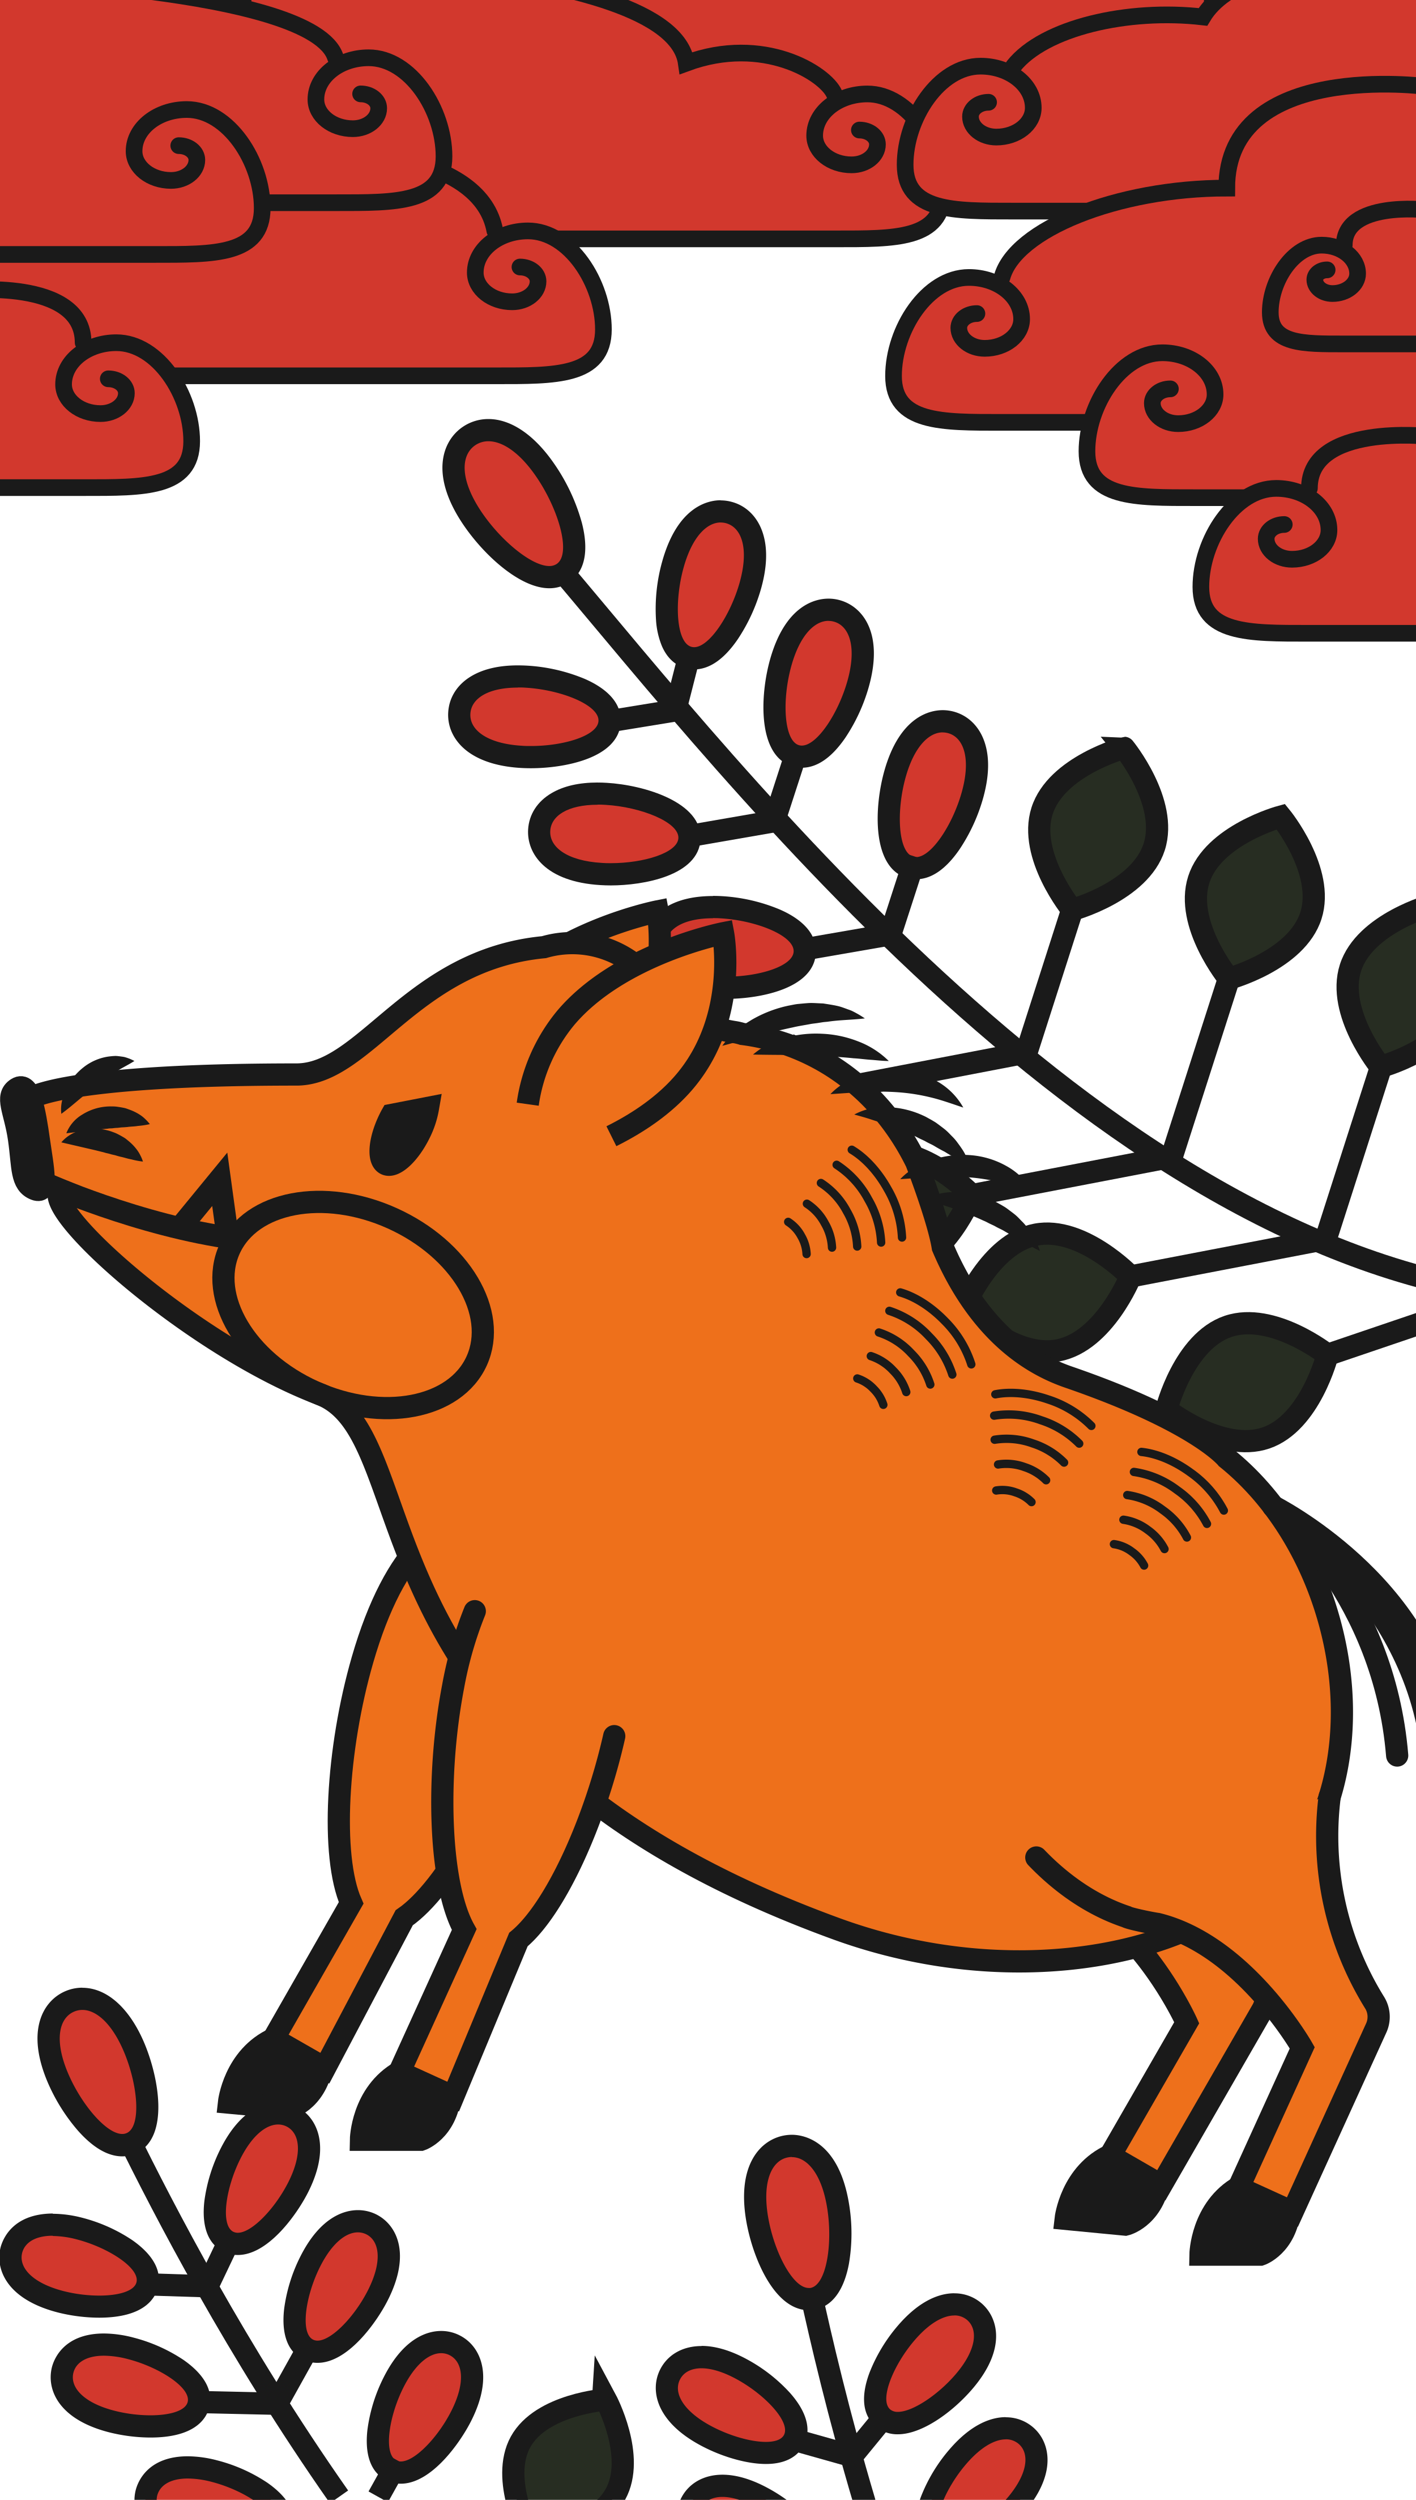
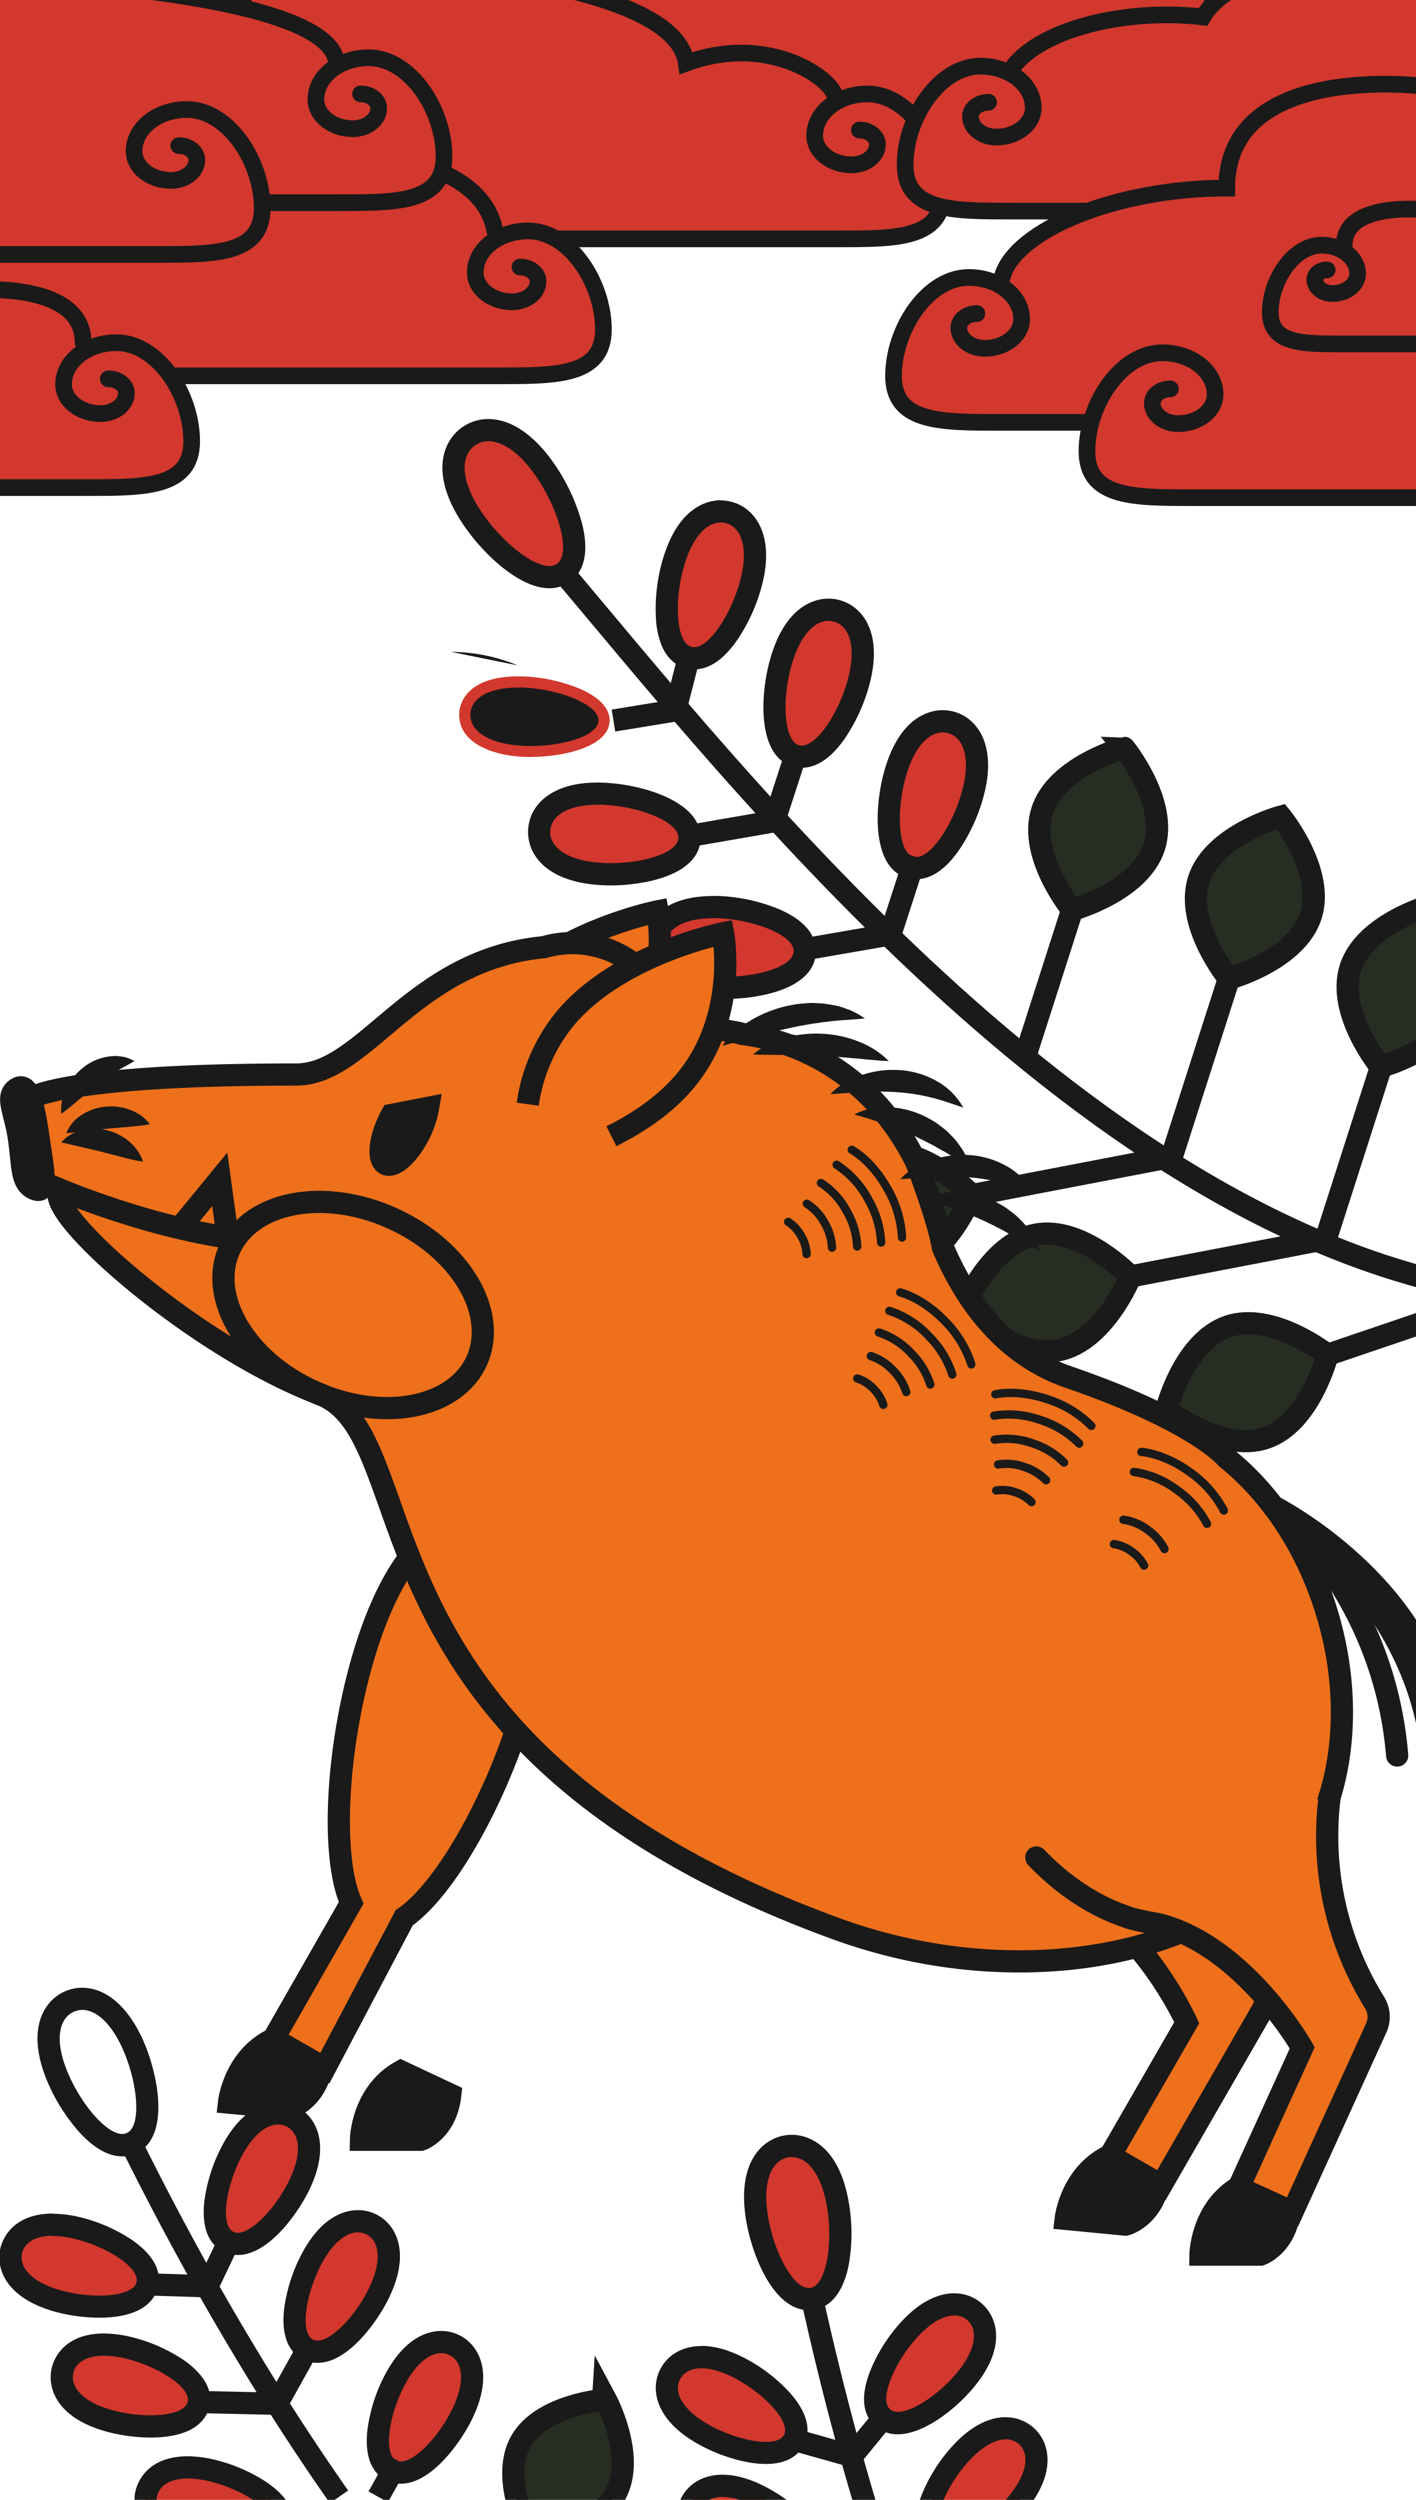
<svg xmlns="http://www.w3.org/2000/svg" id="svg256" version="1.1" viewBox="0 0 510 900" height="900" width="510">
  <defs id="defs4">
    <style id="style2">.a,.i,.j{fill:none;}.a,.d,.e,.f,.g,.h,.i,.j,.k,.l{stroke:#1a1a1a;}.a,.d,.e,.f,.g,.h,.i,.k{stroke-miterlimit:10;}.a,.d,.e,.f,.g,.h,.i{stroke-width:8px;}.b,.k,.m{fill:#d2382d;}.c,.e,.g{fill:#1a1a1a;}.d{fill:#272D22;}.f,.h{fill:#ee701b;}.g,.h,.i,.j,.k{stroke-linecap:round;}.j{stroke-width:3px;}.k{stroke-width:6px;}.l{fill:#EFEEE6;stroke-width:15px;}.l,.m{stroke-miterlimit:2;}.m{stroke:#d2382d;stroke-width:12px;}</style>
  </defs>
  <title id="title6">70</title>
  <path id="path8" d="M200.66,203.51c64.26,75.77,198.26,248.61,349.81,263.37" class="a" />
  <path id="path10" d="M197.82,207.78c-8.5,0-20.45-10.68-27.37-20.73-4.3-6.24-6.67-12-7-17.25-.4-5.53,1.53-10.07,5.46-12.77a12.37,12.37,0,0,1,7.06-2.17c6.79,0,14,5.09,20.42,14.35a65.68,65.68,0,0,1,9.37,20.08c2.71,10.55-.08,15.07-2.9,17a8.56,8.56,0,0,1-5,1.48Z" class="b" />
  <path id="path12" d="M175.92,158.86c5,0,11.14,3.93,17.13,12.62,8.12,11.78,12.82,27.86,7.49,31.53a4.68,4.68,0,0,1-2.72.77c-6.29,0-17.11-8.89-24.08-19-8.12-11.79-7.94-20.78-2.61-24.46a8.34,8.34,0,0,1,4.79-1.46m0-8a16.31,16.31,0,0,0-9.33,2.88c-7.49,5.16-11.84,17.58.57,35.58,7.45,10.81,20.23,22.46,30.66,22.46a12.76,12.76,0,0,0,7.26-2.18c7-4.83,6.32-14.25,4.51-21.3a69.81,69.81,0,0,0-10-21.36c-7.14-10.37-15.56-16.08-23.71-16.08Z" class="c" />
  <path id="path14" d="M191.22,272.53c-1.14,0-2.28,0-3.39-.09-10.72-.62-23-5.13-22.41-15.77.37-6.37,6.1-13.17,21.07-13.17,1,0,2,0,3,.08A59.13,59.13,0,0,1,208.91,248c9.13,4,10.82,8.59,10.64,11.77-.54,9.35-17.24,12.74-28.33,12.74Z" class="b" />
-   <path id="path16" d="M186.49,247.5c.89,0,1.82,0,2.77.08,12.74.73,26.63,6.22,26.29,12-.3,5.29-12.48,9-24.33,9-1.06,0-2.12,0-3.16-.09-12.74-.73-19-5.78-18.64-11.54.3-5.33,6.12-9.4,17.07-9.4m0-8c-6.71,0-12.29,1.28-16.59,3.8-5.15,3-8.16,7.7-8.47,13.14-.33,5.79,2.57,11.17,8,14.77,4.53,3,10.66,4.78,18.2,5.22,1.18.07,2.4.1,3.62.1,11.65,0,31.57-3.47,32.32-16.5.47-8.07-6.83-13-13-15.68a63.35,63.35,0,0,0-20.78-4.76c-1.09-.06-2.18-.09-3.23-.09Z" class="c" />
+   <path id="path16" d="M186.49,247.5c.89,0,1.82,0,2.77.08,12.74.73,26.63,6.22,26.29,12-.3,5.29-12.48,9-24.33,9-1.06,0-2.12,0-3.16-.09-12.74-.73-19-5.78-18.64-11.54.3-5.33,6.12-9.4,17.07-9.4m0-8a63.35,63.35,0,0,0-20.78-4.76c-1.09-.06-2.18-.09-3.23-.09Z" class="c" />
  <path id="path18" d="M220,314.72c-1.14,0-2.29,0-3.4-.1-6.82-.39-12.27-1.93-16.21-4.55-4.25-2.84-6.44-6.82-6.19-11.22.37-6.37,6.1-13.17,21.07-13.17,1,0,2,0,3,.09a59.32,59.32,0,0,1,19.41,4.43c9.13,4,10.83,8.6,10.64,11.78-.53,9.34-17.23,12.74-28.32,12.74Z" class="b" />
  <path id="path20" d="M215.27,289.68c.89,0,1.81,0,2.77.08,12.74.74,26.62,6.23,26.29,12-.3,5.29-12.48,9-24.33,9-1.06,0-2.12,0-3.17-.09-12.74-.74-19-5.79-18.64-11.55.31-5.33,6.13-9.4,17.08-9.4m0-8c-6.72,0-12.3,1.28-16.59,3.81-5.15,3-8.16,7.7-8.47,13.13-.49,8.5,6.06,18.83,26.16,20,1.19.07,2.41.11,3.63.11,11.65,0,31.56-3.48,32.32-16.51.77-13.42-20.33-19.65-33.82-20.43-1.1-.07-2.18-.1-3.23-.1Z" class="c" />
  <path id="path22" d="M261.51,355.57c-1.15,0-2.29,0-3.4-.09-6.82-.4-12.27-1.93-16.21-4.56-4.25-2.83-6.45-6.81-6.19-11.21.37-6.37,6.09-13.17,21.06-13.17,1,0,2,0,3,.09a59.13,59.13,0,0,1,19.41,4.43c9.13,4,10.83,8.6,10.64,11.78-.54,9.34-17.23,12.73-28.32,12.73Z" class="b" />
  <path id="path24" d="M256.78,330.54c.88,0,1.81,0,2.77.08,12.74.74,26.62,6.22,26.29,12-.31,5.28-12.48,9-24.33,9-1.06,0-2.12,0-3.17-.09-12.74-.73-19-5.78-18.64-11.54.31-5.33,6.12-9.4,17.08-9.4m0-8c-6.72,0-12.3,1.28-16.59,3.81-5.15,3-8.16,7.69-8.48,13.13-.33,5.79,2.57,11.17,8,14.77,4.54,3,10.66,4.79,18.2,5.22,1.19.07,2.41.1,3.63.1,11.65,0,31.56-3.47,32.32-16.5.46-8.07-6.84-13-13-15.68A63.41,63.41,0,0,0,260,322.63c-1.1-.06-2.19-.09-3.23-.09Z" class="c" />
  <path id="path26" d="M330,312.57a7.62,7.62,0,0,1-2.08-.28c-3.06-.87-6.88-4-7.64-13.91a59.19,59.19,0,0,1,2.16-19.8c3.35-11.83,9.76-18.89,17.15-18.89a11.19,11.19,0,0,1,3.09.43c4.24,1.2,7.28,4.58,8.57,9.52,1.19,4.58.86,10.24-1,16.81-3.07,10.84-11.38,26.12-20.24,26.12Z" class="b" />
  <path id="path28" d="M339.54,263.69a7.21,7.21,0,0,1,2,.28c5.55,1.57,8.28,9.11,4.81,21.39-3.27,11.57-10.88,23.21-16.4,23.21a3.69,3.69,0,0,1-1-.13c-5.55-1.57-6.19-16.49-2.72-28.77,3.06-10.82,8.3-16,13.3-16m0-8c-4.46,0-15.43,2.12-21,21.8-3.68,13-4.69,35,8.24,38.64a11.72,11.72,0,0,0,3.17.44c5.47,0,10.73-3.61,15.63-10.73a64.6,64.6,0,0,0,8.47-18.3c2.05-7.27,2.4-13.63,1-18.91-1.63-6.28-5.77-10.78-11.35-12.36a15.28,15.28,0,0,0-4.18-.58Z" class="c" />
  <path id="path30" d="M288.8,272.42a7.62,7.62,0,0,1-2.08-.28c-9.48-2.69-8.88-21.7-5.48-33.71,3.35-11.83,9.76-18.89,17.14-18.89a11.21,11.21,0,0,1,3.1.43c6.41,1.81,12.24,9.8,7.57,26.33-3.07,10.85-11.38,26.12-20.25,26.12Z" class="b" />
  <path id="path32" d="M298.39,223.54a7.21,7.21,0,0,1,2,.28c5.55,1.57,8.28,9.11,4.81,21.39-3.27,11.57-10.88,23.21-16.4,23.21a3.64,3.64,0,0,1-1-.13c-5.55-1.57-6.2-16.49-2.72-28.77,3.06-10.82,8.29-16,13.3-16m0-8c-4.46,0-15.43,2.12-21,21.8-3.68,13-4.69,35,8.24,38.65a11.71,11.71,0,0,0,3.17.43c5.47,0,10.73-3.61,15.63-10.73a64.6,64.6,0,0,0,8.47-18.3c5.48-19.37-2.14-28.95-10.33-31.27a15.28,15.28,0,0,0-4.18-.58Z" class="c" />
  <path id="path34" d="M250,237a7.63,7.63,0,0,1-2.08-.29c-3.07-.86-6.88-4-7.64-13.91A59.16,59.16,0,0,1,242.43,203c3.35-11.83,9.76-18.9,17.15-18.9a11.58,11.58,0,0,1,3.09.43c4.24,1.2,7.28,4.59,8.57,9.53,1.19,4.58.86,10.23-1,16.8C267.17,221.72,258.86,237,250,237Z" class="b" />
  <path id="path36" d="M259.57,188.11a7.62,7.62,0,0,1,2,.28c5.55,1.58,8.28,9.12,4.81,21.4C263.12,221.35,255.51,233,250,233a3.64,3.64,0,0,1-1-.14c-5.55-1.57-6.2-16.48-2.72-28.76,3.06-10.82,8.29-16,13.29-16m0-8c-4.45,0-15.42,2.13-21,21.81a63.27,63.27,0,0,0-2.3,21.19,29.47,29.47,0,0,0,2.13,9.51c2.27,5.24,5.83,7.21,8.41,7.94A11.72,11.72,0,0,0,250,241c5.47,0,10.73-3.61,15.63-10.73A64.53,64.53,0,0,0,274.09,212c2.05-7.26,2.4-13.62,1-18.9-1.63-6.28-5.77-10.79-11.35-12.36a15.31,15.31,0,0,0-4.19-.59Z" class="c" />
  <polyline id="polyline38" points="247.93 237.27 243.21 255.78 220.95 259.41" class="a" />
  <polyline id="polyline40" points="287.07 270.23 278.82 295.67 250 300.67" class="a" />
  <polyline id="polyline42" points="329.74 308.46 320.68 336.4 289.03 341.89" class="a" />
  <path id="path44" d="M375.33,291.92c-5.17,16.11,10.84,35.64,10.84,35.64s24.39-6.58,29.55-22.69-10.84-35.64-10.84-35.64S380.5,275.81,375.33,291.92Z" class="d" />
  <line id="line46" y2="379.02" x2="369.67" y1="327.56" x1="386.17" class="d" />
  <path id="path48" d="M431.76,316.69c-5.17,16.11,10.84,35.64,10.84,35.64s24.38-6.57,29.55-22.68S461.31,294,461.31,294,436.92,300.59,431.76,316.69Z" class="d" />
  <line id="line50" y2="416.05" x2="422.16" y1="352.33" x1="442.6" class="d" />
  <line id="line52" y2="446.11" x2="477.5" y1="379.4" x1="498.9" class="d" />
  <path id="path54" d="M273.11,419.06c16.18-3.11,25.3-26.46,25.3-26.46s-17.11-18.31-33.3-15.2-25.3,26.45-25.3,26.45S256.92,422.16,273.11,419.06Z" class="d" />
-   <line id="line56" y2="379.46" x2="366.89" y1="392.6" x1="298.41" class="d" />
  <path id="path58" d="M323.93,456.87c16.61-3.19,26.08-26.6,26.08-26.6S332.55,412,315.94,415.21s-26.08,26.6-26.08,26.6S307.32,460.06,323.93,456.87Z" class="d" />
  <line id="line60" y2="416.78" x2="420.3" y1="430.27" x1="350.01" class="d" />
  <path id="path62" d="M381.11,486.14c16.61-3.18,26.08-26.6,26.08-26.6s-17.46-18.24-34.08-15.05S347,471.09,347,471.09,364.5,489.33,381.11,486.14Z" class="d" />
  <line id="line64" y2="446.05" x2="477.48" y1="459.54" x1="407.19" class="d" />
  <path id="path66" d="M486.4,348.44c-5.17,16.11,10.84,35.64,10.84,35.64s24.39-6.58,29.55-22.68S516,325.75,516,325.75,491.57,332.33,486.4,348.44Z" class="d" />
  <path id="path68" d="M455.93,517.7c16-5.44,22.19-29.93,22.19-29.93s-19.8-15.68-35.82-10.24-22.19,29.93-22.19,29.93S439.91,523.13,455.93,517.7Z" class="d" />
  <line id="line70" y2="464.77" x2="545.89" y1="487.77" x1="478.12" class="d" />
  <path id="path72" d="M405.35,800.91l-21.54-2.07s1.86-16.6,16.65-23.14l17,10C414.73,798.73,405.35,800.91,405.35,800.91Z" class="e" />
  <path id="path74" d="M398.93,690.12c18.34,15.42,28.49,38.1,28.49,38.1h0l-27.6,47.89,18.44,10.64,36.36-63.07a9.64,9.64,0,0,0,.32-9.09,114.21,114.21,0,0,1-11.11-37.84" class="f" />
  <path id="path76" d="M104,759l-21.54-2S84.25,740.43,99,733.83l17,10C113.37,756.8,104,759,104,759Z" class="e" />
  <path id="path78" d="M176.47,547.45c-16-4.63-34.29,9.85-45.92,50.15-9.24,32-11.53,70.58-4.08,87.49L98.5,734,117,744.59l28.58-54.16c15.28-10.47,33.82-44.22,43-76.07C200.23,574.06,192.5,552.08,176.47,547.45Z" class="f" />
  <path id="path80" d="M166.51,389.59a62.39,62.39,0,0,1,13.62-31c19.45-23.12,56.73-30.48,56.73-30.48s5.74,30.13-13.71,53.25c-7.3,8.67-17.1,15.12-26.51,19.8" class="f" />
  <path id="path82" d="M478.16,581.49c-7.08-24-20.38-43.69-36.34-56.51h0s-10.42-13.18-57-29.21c-24-8.27-37.67-28.79-45.26-46.73-1.58-10-9.54-30.6-9.54-30.6-8.69-17.65-22.34-31.82-40.27-39.89a78.66,78.66,0,0,0-22.39-6.31,18.57,18.57,0,0,0-2.91-.68c-19-3.05-26.31-13.05-26.31-13.05A36.48,36.48,0,0,0,195.91,341h0c-47.55,4.51-64.19,45.84-89.15,45.84-84.83,0-95.95,8.66-95.95,8.66l4.89,30.3s2.23,1,6.12,2.58h0c-7.55,6.91,47.43,56,93.26,73.49,40.26,15.39,6.18,126.85,186,192.47,49.94,18.23,100,13.57,131.4-2a49.52,49.52,0,0,0,6.17-1.41C475.13,680.24,492.83,631.21,478.16,581.49Z" class="f" />
  <path id="path84" d="M82.65,449.76c7.76-17.24,34-22.24,58.6-11.16s38.24,34,30.47,51.28-34,22.25-58.6,11.17-38.24-34-30.47-51.29" class="a" />
  <path id="path86" d="M14,410.43c1.44,10.08,3.51,19.62-1.32,17.74-5.21-2-4.39-8-5.83-18.12s-5.14-15.36-.73-18.15C10.69,389,12.57,400.35,14,410.43Z" class="f" />
  <path id="path88" d="M151.62,770.35H130s.26-16.7,14.35-24.62l17.84,8.37C160.74,767.28,151.62,770.35,151.62,770.35Z" class="g" />
-   <path id="path90" d="M171,580.06a138.91,138.91,0,0,0-7.8,27.11c-6.26,32.68-5,71.34,4,87.5L143.85,746l19.37,8.82,23.5-56.55c13.32-11,27.6-42.58,34.51-73.22" class="h" />
  <path id="path92" d="M15.71,425.83s34.41,15.48,69.09,20.11" class="a" />
  <polyline id="polyline94" points="64.71 442.17 79.15 424.57 82.03 445.55" class="a" />
  <path id="path96" d="M454,811.71H432.37s.26-16.71,14.35-24.63l17.84,8.38C463.13,808.64,454,811.71,454,811.71Z" class="g" />
  <path id="path98" d="M373.25,668.73c9.69,10.11,20.83,17.47,32.41,21.33,1.13.7,9.27,2.34,11.27,2.6,31.16,7.7,52.1,44.59,52.1,44.59h0l-22.9,50.31,19.37,8.82,30.17-66.25a9.7,9.7,0,0,0-.54-9.09,113.78,113.78,0,0,1-16.23-74.16" class="h" />
  <path id="path100" d="M190.07,397.53a62.43,62.43,0,0,1,13.62-31C223.15,343.4,260.43,336,260.43,336s5.74,30.13-13.72,53.25c-7.3,8.67-17.1,15.13-26.5,19.81" class="f" />
  <path id="path102" d="M141.06,401.4c-.25.44-.48.89-.71,1.36-3.74,7.54-4.37,14.85-1.41,16.32s8.4-3.46,12.14-11a32.65,32.65,0,0,0,3.07-9.22Z" class="e" />
  <path id="path104" d="M458.59,542.34s50.9,30.9,57.22,88.69" class="i" />
  <path id="path106" d="M458.59,542.34s55.55,27.95,62.45,80.2" class="i" />
  <path id="path108" d="M460.17,543.34s38.29,30.9,43.05,88.68" class="i" />
  <path id="path110" d="M412.07,563.63a14.11,14.11,0,0,0-4.42-5,13.82,13.82,0,0,0-6.45-2.71" class="j" />
  <path id="path112" d="M419.42,557.69a19.39,19.39,0,0,0-6-6.86,19,19,0,0,0-8.8-3.7" class="j" />
-   <path id="path114" d="M427.49,553.53a27.93,27.93,0,0,0-8.73-9.92A27.48,27.48,0,0,0,406,538.25" class="j" />
  <path id="path116" d="M434.72,548.62A34.38,34.38,0,0,0,424,536.48a33.8,33.8,0,0,0-15.6-6.56" class="j" />
  <path id="path118" d="M440.79,543.83a38.84,38.84,0,0,0-12.07-13.72c-5.9-4.3-12.22-6.82-17.61-7.39" class="j" />
  <path id="path120" d="M371.52,540.78a14.17,14.17,0,0,0-5.71-3.49,13.91,13.91,0,0,0-7-.68" class="j" />
  <path id="path122" d="M376.78,532.92a19.51,19.51,0,0,0-7.8-4.76,19,19,0,0,0-9.51-.92" class="j" />
  <path id="path124" d="M383.25,526.56A28,28,0,0,0,372,519.67a27.55,27.55,0,0,0-13.76-1.34" class="j" />
  <path id="path126" d="M388.7,519.73a34.32,34.32,0,0,0-13.8-8.43,33.73,33.73,0,0,0-16.84-1.64" class="j" />
  <path id="path128" d="M393.08,513.35a38.83,38.83,0,0,0-15.59-9.52c-6.91-2.36-13.69-2.89-19-1.85" class="j" />
  <path id="path130" d="M318.15,505.76a14.22,14.22,0,0,0-3.49-5.71,14,14,0,0,0-5.89-3.78" class="j" />
  <path id="path132" d="M326.41,501.17a19.38,19.38,0,0,0-4.77-7.79,19,19,0,0,0-8-5.16" class="j" />
  <path id="path134" d="M335.07,498.46a28.08,28.08,0,0,0-6.89-11.27,27.38,27.38,0,0,0-11.63-7.47" class="j" />
  <path id="path136" d="M343,494.87a34.51,34.51,0,0,0-8.44-13.8,33.68,33.68,0,0,0-14.24-9.14" class="j" />
  <path id="path138" d="M349.84,491.2a38.78,38.78,0,0,0-9.52-15.59c-5.08-5.25-10.87-8.82-16.08-10.32" class="j" />
  <path id="path140" d="M290.51,451.48a14.23,14.23,0,0,0-1.91-6.41,13.93,13.93,0,0,0-4.72-5.17" class="j" />
  <path id="path142" d="M299.67,449.16a19.25,19.25,0,0,0-2.61-8.75,18.88,18.88,0,0,0-6.44-7.05" class="j" />
  <path id="path144" d="M308.74,448.77A28,28,0,0,0,305,436.1a27.45,27.45,0,0,0-9.33-10.2" class="j" />
  <path id="path146" d="M317.36,447.34a34.26,34.26,0,0,0-4.62-15.5,33.7,33.7,0,0,0-11.41-12.49" class="j" />
  <path id="path148" d="M324.88,445.53a38.73,38.73,0,0,0-5.21-17.5c-3.56-6.38-8.24-11.32-12.89-14.1" class="j" />
  <path id="path150" d="M271.22,379.66a28.87,28.87,0,0,1,11.71-6.06,40.87,40.87,0,0,1,13.12-1.43A40.25,40.25,0,0,1,309,374.89a31.49,31.49,0,0,1,11.1,7.09c-2.3,0-4.37-.29-6.47-.43s-4.09-.44-6.11-.54c-4-.42-7.91-.63-11.83-.85s-7.85-.31-11.87-.35S275.69,379.76,271.22,379.66Z" class="c" />
  <path id="path152" d="M260.16,376.51a26.2,26.2,0,0,1,4.81-5.26c.89-.78,1.84-1.47,2.79-2.18s2-1.3,3-1.93A44.68,44.68,0,0,1,284,362.05c1.18-.21,2.34-.5,3.54-.61s2.39-.23,3.58-.31,2.4,0,3.6.06l1.79.08,1.79.28c1.18.19,2.36.39,3.52.66s2.29.72,3.41,1.12c.56.21,1.12.38,1.66.64s1.08.54,1.6.83a32.56,32.56,0,0,1,3,1.85c-4.82.56-9.11.54-13.39,1.19l-1.58.15-1.58.25c-1.05.19-2.1.25-3.14.45-2.07.4-4.15.69-6.2,1.18-4.12.87-8.25,1.88-12.44,3S264.78,375.31,260.16,376.51Z" class="c" />
  <path id="path154" d="M307.68,401.25a23,23,0,0,1,12.38-2.63,32.63,32.63,0,0,1,12.42,3c1,.42,1.9,1,2.85,1.49l1.38.82c.45.28.88.6,1.31.92.85.65,1.72,1.27,2.53,1.95s1.54,1.47,2.28,2.23a17,17,0,0,1,2.07,2.4c.64.84,1.24,1.71,1.82,2.58a20.25,20.25,0,0,1,1.49,2.8,25.19,25.19,0,0,1,1.18,3,56.05,56.05,0,0,1-5.42-3c-.87-.47-1.73-.95-2.55-1.44-.42-.24-.81-.51-1.22-.74s-.86-.43-1.27-.67c-.83-.45-1.64-.91-2.43-1.39s-1.65-.84-2.47-1.27c-.41-.2-.79-.45-1.2-.65l-1.25-.58c-.82-.38-1.6-.86-2.45-1.19A109.27,109.27,0,0,0,319,404.79c-1.76-.65-3.57-1.2-5.43-1.82S309.75,401.83,307.68,401.25Z" class="c" />
  <path id="path156" d="M299.09,393.91a22.49,22.49,0,0,1,5.33-4.16,33.47,33.47,0,0,1,6.16-2.78,35.26,35.26,0,0,1,13.54-1.71,31.19,31.19,0,0,1,13.24,3.95,24.64,24.64,0,0,1,9.59,9.54c-4.33-1.45-8.13-2.83-12-3.73a70.48,70.48,0,0,0-11.43-1.78,98.13,98.13,0,0,0-11.78-.11C307.72,393.29,303.61,393.63,299.09,393.91Z" class="c" />
  <path id="path158" d="M332.83,431.85a23,23,0,0,1,12.38-2.63,32.63,32.63,0,0,1,12.42,3c1,.42,1.9,1,2.85,1.49l1.38.82c.45.28.89.6,1.31.92.86.65,1.72,1.27,2.54,1.95s1.53,1.47,2.27,2.23a17,17,0,0,1,2.07,2.4c.64.84,1.24,1.71,1.83,2.58a21.33,21.33,0,0,1,1.48,2.8,27.12,27.12,0,0,1,1.19,2.95,56.25,56.25,0,0,1-5.43-2.95q-1.31-.7-2.55-1.44c-.42-.24-.8-.51-1.22-.74s-.86-.43-1.27-.67c-.83-.45-1.64-.91-2.43-1.39s-1.65-.84-2.47-1.27c-.41-.2-.79-.45-1.2-.65l-1.24-.58c-.83-.38-1.61-.86-2.46-1.19a109.27,109.27,0,0,0-10.18-4.12c-1.76-.65-3.56-1.2-5.43-1.82S334.9,432.43,332.83,431.85Z" class="c" />
  <path id="path160" d="M324.24,424.52a22.28,22.28,0,0,1,5.33-4.17,33.78,33.78,0,0,1,6.16-2.78,35.26,35.26,0,0,1,13.54-1.71,31.15,31.15,0,0,1,13.24,3.95,24.57,24.57,0,0,1,9.59,9.54c-4.32-1.45-8.13-2.83-12-3.73a70.31,70.31,0,0,0-11.43-1.78,98,98,0,0,0-11.77-.11C332.87,423.89,328.76,424.23,324.24,424.52Z" class="c" />
  <path id="path162" d="M23.89,408a13.57,13.57,0,0,1,5.77-6.75,19.13,19.13,0,0,1,8.42-2.84,18.56,18.56,0,0,1,2.24-.07,11.85,11.85,0,0,1,2.22.16c.73.1,1.46.23,2.19.38s1.41.45,2.1.69a17.89,17.89,0,0,1,3.9,2,13.59,13.59,0,0,1,1.71,1.44,14.61,14.61,0,0,1,1.52,1.7,30.79,30.79,0,0,1-4.28.65c-1.35.23-2.6.2-3.83.39-.62.05-1.22.1-1.81.12s-1.18.14-1.76.18a16.35,16.35,0,0,0-1.73.15c-.57.07-1.15,0-1.71.14-2.28.18-4.54.46-7,.73Z" class="c" />
  <path id="path164" d="M22.09,401a13.58,13.58,0,0,1,.29-4.82A20.27,20.27,0,0,1,24,391.71a21.69,21.69,0,0,1,6-7.39,18.82,18.82,0,0,1,8.93-3.92c.82-.11,1.63-.2,2.44-.23s1.65.12,2.45.22a9.4,9.4,0,0,1,1.18.21c.4.12.79.24,1.18.38a14.24,14.24,0,0,1,2.22,1c-2.86,1.8-5.27,2.85-7.41,4.36a74,74,0,0,0-6.08,4.29c-1.94,1.53-3.9,3.13-6,4.87S24.75,399.05,22.09,401Z" class="c" />
  <path id="path166" d="M22.09,411.27a13.57,13.57,0,0,1,7.69-4.46,19,19,0,0,1,8.88.13,16.41,16.41,0,0,1,2.13.67,12.73,12.73,0,0,1,2,.89c.66.34,1.31.71,1.94,1.09s1.18.89,1.75,1.35a17.61,17.61,0,0,1,3,3.22,12.72,12.72,0,0,1,1.14,1.93,13,13,0,0,1,.86,2.1,29.49,29.49,0,0,1-4.25-.81c-1.35-.23-2.51-.67-3.74-.91-.6-.15-1.18-.3-1.75-.48s-1.16-.26-1.72-.42a16.55,16.55,0,0,0-1.68-.43c-.56-.13-1.1-.34-1.66-.44-2.21-.58-4.43-1.07-6.79-1.62Z" class="c" />
  <path id="path168" d="M45.62,768.43c13.44,27.22,39.3,77.47,76.49,130.49" class="a" />
-   <path id="path170" d="M44,772.27c-8.23,0-18-12.32-23-23.91-2.79-6.44-3.91-12.16-3.33-17,.64-5.18,3.25-9,7.38-10.81a11.65,11.65,0,0,1,4.61-1c7,0,13.76,6.19,18.45,17,5.1,11.76,8.34,31-.91,35a8,8,0,0,1-3.16.64Z" class="b" />
  <path id="path172" d="M29.65,723.61c4.89,0,10.46,4.63,14.78,14.58,5.23,12.07,6.63,27.4,1.17,29.77a3.93,3.93,0,0,1-1.57.31c-5.68,0-14.6-10.51-19.37-21.51-5.24-12.07-3.49-20.15,2-22.52a7.54,7.54,0,0,1,3-.63m0-8a15.58,15.58,0,0,0-6.2,1.29C15.5,720.35,9.13,731.07,17.32,750a66.94,66.94,0,0,0,10.69,17c5.47,6.19,10.86,9.33,16,9.33a12,12,0,0,0,4.75-1c12.55-5.45,8.49-27.61,3-40.3-5.35-12.32-13.41-19.39-22.12-19.39Z" class="c" />
  <path id="path174" d="M35.68,830.41a57.35,57.35,0,0,1-13.94-1.78C12,826.14,1.6,819.77,4.1,810.05c1.46-5.7,7-9.1,14.86-9.1a39,39,0,0,1,9.56,1.33,54.85,54.85,0,0,1,16.83,7.49c7.68,5.3,8.39,9.92,7.64,12.85-1.29,5-7.44,7.79-17.31,7.79Z" class="b" />
  <path id="path176" d="M19,805a35.06,35.06,0,0,1,8.56,1.2c11.36,2.93,22.91,10.34,21.59,15.48-.82,3.21-6.51,4.78-13.43,4.78a53.33,53.33,0,0,1-12.94-1.65C11.38,821.84,6.65,816.18,8,811c1-3.68,4.74-6.09,11-6.09m0-8C4.46,797,1,806.21.22,809.05c-1.38,5.39.34,11,4.74,15.36,3.64,3.61,9,6.34,15.79,8.1a61.91,61.91,0,0,0,14.93,1.9c16,0,20.14-6.76,21.18-10.79,1.94-7.55-4-13.49-9.24-17.14a58.79,58.79,0,0,0-18.1-8.07A42.71,42.71,0,0,0,19,797Z" class="c" />
  <path id="path178" d="M54.16,873.56a57.23,57.23,0,0,1-13.94-1.78c-9.7-2.49-20.15-8.86-17.65-18.58,1.47-5.7,7-9.1,14.87-9.1A39,39,0,0,1,47,845.43a54.69,54.69,0,0,1,16.82,7.49c7.69,5.3,8.4,9.92,7.64,12.85-1.29,5-7.43,7.79-17.3,7.79Z" class="b" />
  <path id="path180" d="M37.44,848.1A35.06,35.06,0,0,1,46,849.3c11.36,2.93,22.91,10.34,21.59,15.48-.83,3.21-6.51,4.78-13.43,4.78a53.33,53.33,0,0,1-12.94-1.65c-11.37-2.92-16.09-8.58-14.77-13.72.95-3.68,4.74-6.09,11-6.09m0-8c-14.5,0-18,9.26-18.74,12.1-2,7.86,2.14,18.73,20.52,23.46a62,62,0,0,0,14.94,1.9c16,0,20.14-6.76,21.18-10.79,1.94-7.55-4-13.49-9.24-17.14A58.85,58.85,0,0,0,48,841.56a42.58,42.58,0,0,0-10.55-1.46Z" class="c" />
  <path id="path182" d="M84.35,917.76A57.84,57.84,0,0,1,70.41,916c-6.13-1.58-10.83-4-14-7.06-3.41-3.39-4.72-7.49-3.68-11.53,1.47-5.69,7-9.09,14.87-9.09a38.45,38.45,0,0,1,9.55,1.33A54.74,54.74,0,0,1,94,897.13c7.68,5.3,8.39,9.91,7.64,12.85-1.29,5-7.44,7.78-17.31,7.78Z" class="b" />
  <path id="path184" d="M67.64,892.31a34.7,34.7,0,0,1,8.56,1.2c11.36,2.93,22.91,10.34,21.59,15.47-.83,3.22-6.51,4.78-13.44,4.78a53.31,53.31,0,0,1-12.94-1.64c-11.36-2.93-16.09-8.58-14.77-13.72,1-3.68,4.74-6.09,11-6.09m0-8c-14.5,0-18,9.26-18.74,12.1-1.39,5.39.34,11,4.73,15.35,3.64,3.62,8.95,6.35,15.79,8.1a61.42,61.42,0,0,0,14.93,1.9c16,0,20.15-6.75,21.18-10.78,2-7.56-4-13.49-9.24-17.15a58.9,58.9,0,0,0-18.1-8.06,42.71,42.71,0,0,0-10.55-1.46Z" class="c" />
  <path id="path186" d="M144.37,890.18a7.39,7.39,0,0,1-3.44-.81c-2.71-1.37-5.7-5-4.61-14.22a54.86,54.86,0,0,1,5.49-17.58c4.71-9.27,10.77-14.38,17.08-14.38a10.81,10.81,0,0,1,4.89,1.17c5.59,2.84,9.55,11.23,2.3,25.53-6.69,13.18-16.18,20.29-21.71,20.29Z" class="b" />
  <path id="path188" d="M158.89,847.19a6.72,6.72,0,0,1,3.08.74c4.73,2.4,5.85,9.69.54,20.15-4.76,9.36-13.06,18.1-18.14,18.1a3.55,3.55,0,0,1-1.63-.37c-4.73-2.4-2.67-16,2.64-26.43,4.23-8.34,9.25-12.19,13.51-12.19m0-8c-4.57,0-13.33,2.16-20.64,16.57a58.78,58.78,0,0,0-5.9,18.92c-.75,6.38-.19,14.73,6.76,18.26a11.54,11.54,0,0,0,5.26,1.24c11,0,21.33-14.71,25.27-22.48,3.2-6.3,4.66-12.08,4.35-17.21-.38-6.18-3.44-11.17-8.4-13.69a14.61,14.61,0,0,0-6.7-1.61Z" class="c" />
  <path id="path190" d="M114.37,846.67a7.57,7.57,0,0,1-3.44-.8c-2.71-1.37-5.7-5-4.61-14.23a54.86,54.86,0,0,1,5.49-17.58c4.71-9.27,10.78-14.37,17.08-14.37a10.65,10.65,0,0,1,4.89,1.17c5.59,2.84,9.55,11.23,2.3,25.52-6.69,13.18-16.18,20.29-21.71,20.29Z" class="b" />
  <path id="path192" d="M128.89,803.69a6.84,6.84,0,0,1,3.08.73c4.73,2.4,5.85,9.69.54,20.15-4.75,9.37-13.06,18.1-18.14,18.1a3.55,3.55,0,0,1-1.63-.37c-4.73-2.4-2.67-16,2.64-26.43,4.24-8.34,9.25-12.18,13.51-12.18m0-8c-4.57,0-13.33,2.15-20.64,16.56a58.85,58.85,0,0,0-5.9,18.92c-.75,6.39-.19,14.74,6.77,18.27a11.46,11.46,0,0,0,5.25,1.23c11,0,21.33-14.7,25.27-22.48,8.6-16.92,3.19-27.22-4-30.9a14.73,14.73,0,0,0-6.7-1.6Z" class="c" />
  <path id="path194" d="M85.65,807.84a7.58,7.58,0,0,1-3.45-.8c-2.7-1.37-5.7-5-4.6-14.23a54.86,54.86,0,0,1,5.49-17.58c4.71-9.27,10.77-14.37,17.08-14.37a10.64,10.64,0,0,1,4.88,1.17c3.72,1.88,5.93,5.57,6.22,10.37.27,4.4-1,9.5-3.92,15.15-6.69,13.18-16.17,20.29-21.7,20.29Z" class="b" />
  <path id="path196" d="M100.17,764.86a6.8,6.8,0,0,1,3.07.73c4.73,2.4,5.86,9.69.55,20.15-4.76,9.37-13.06,18.1-18.14,18.1a3.62,3.62,0,0,1-1.64-.37c-4.73-2.4-2.66-16,2.65-26.43,4.23-8.34,9.25-12.18,13.51-12.18m0-8c-4.57,0-13.33,2.15-20.65,16.56a59.35,59.35,0,0,0-5.9,18.92c-.75,6.39-.18,14.74,6.77,18.27a11.53,11.53,0,0,0,5.26,1.23c11,0,21.32-14.7,25.27-22.48,3.19-6.29,4.66-12.08,4.34-17.2-.37-6.19-3.43-11.18-8.4-13.7a14.66,14.66,0,0,0-6.69-1.6Z" class="c" />
  <polyline id="polyline198" points="82.27 807.25 74.72 823.11 54.01 822.45" class="a" />
  <polyline id="polyline200" points="111.73 843.93 99.77 865.41 72.9 864.81" class="a" />
  <line id="line202" y2="898.92" x2="136.23" y1="885.97" x1="143.44" class="a" />
  <path id="path204" d="M187.49,879.13C180,892.74,191,913.2,191,913.2s23.16-1.61,30.67-15.22-3.46-34.07-3.46-34.07S195,865.52,187.49,879.13Z" class="d" />
  <path id="path206" d="M291.75,824.17c3.92,17.88,10.21,45,19.7,76.89" class="a" />
  <path id="path208" d="M291.23,827.76c-9.44,0-16.54-17-18.56-29-1.17-6.92-.88-12.74.85-17.28,1.86-4.87,5.32-8,9.76-8.71a11.44,11.44,0,0,1,1.93-.17c3.06,0,13.28,1.54,16.6,21.26a61,61,0,0,1,0,20.49c-1.88,10-6.1,12.76-9.3,13.3A7.59,7.59,0,0,1,291.23,827.76Z" class="b" />
  <path id="path210" d="M285.21,776.61c5.43,0,10.63,5.88,12.65,17.92,2.18,13-.15,28.2-6,29.18a3.08,3.08,0,0,1-.61,0c-5.75,0-12.51-13.12-14.62-25.65-2.18-13,1.46-20.4,7.33-21.39a7.88,7.88,0,0,1,1.27-.11m0-8a16.29,16.29,0,0,0-2.6.22c-8.54,1.44-17.3,10.31-13.89,30.6,2.19,13,10,32.33,22.51,32.33a11.46,11.46,0,0,0,1.94-.16c8.07-1.36,11.29-9.72,12.56-16.5a65.07,65.07,0,0,0,0-21.89c-3.84-22.82-16.69-24.6-20.54-24.6Z" class="c" />
  <path id="path212" d="M275.83,883.13c-6.16,0-14.68-2.46-21.73-6.26-5.58-3-9.57-6.44-11.86-10.21-2.49-4.11-2.78-8.4-.8-12.07s6.12-6,11.17-6c4.26,0,9.11,1.45,14.4,4.3a54.77,54.77,0,0,1,14.54,11.32c6.18,7,5.76,11.64,4.32,14.31-1.12,2.09-3.78,4.58-10,4.58Z" class="b" />
  <path id="path214" d="M252.61,852.62c3.36,0,7.59,1.17,12.5,3.82,10.33,5.57,19.76,15.54,17.24,20.21-.92,1.72-3.33,2.48-6.52,2.48-5.5,0-13.3-2.26-19.83-5.78-10.33-5.57-13.56-12.19-11-16.86,1.32-2.45,4-3.87,7.65-3.87m0-8c-6.57,0-11.92,2.94-14.69,8.07-2.64,4.9-2.31,10.75.91,16,2.66,4.38,7.16,8.3,13.37,11.65,7.7,4.16,16.76,6.74,23.63,6.74,8.23,0,11.92-3.63,13.56-6.68,3.7-6.87-.59-14.05-4.85-18.86a58.78,58.78,0,0,0-15.63-12.19c-5.88-3.17-11.37-4.78-16.3-4.78Z" class="c" />
  <path id="path216" d="M283.39,929.45c-6.15,0-14.68-2.45-21.73-6.25-5.58-3-9.56-6.44-11.85-10.21-2.5-4.12-2.79-8.4-.81-12.07s6.12-6,11.17-6c4.26,0,9.11,1.44,14.41,4.3a54.85,54.85,0,0,1,14.53,11.31c6.18,7,5.76,11.65,4.32,14.32-1.12,2.08-3.78,4.57-10,4.57Z" class="b" />
  <path id="path218" d="M260.17,898.94c3.36,0,7.59,1.18,12.51,3.83,10.32,5.57,19.75,15.54,17.23,20.21-.92,1.71-3.33,2.47-6.52,2.47-5.49,0-13.3-2.25-19.83-5.77-10.33-5.57-13.55-12.2-11-16.86,1.32-2.45,4-3.88,7.65-3.88m0-8c-6.57,0-11.92,2.95-14.69,8.08-3.85,7.15-2.43,18.69,14.28,27.7,7.71,4.15,16.76,6.73,23.63,6.73,8.23,0,11.92-3.63,13.57-6.68,3.7-6.86-.6-14-4.85-18.86a58.76,58.76,0,0,0-15.64-12.18c-5.88-3.18-11.37-4.79-16.3-4.79Z" class="c" />
  <path id="path220" d="M342,916.92a8.07,8.07,0,0,1-5.43-1.88c-2.29-2-4.33-6.17-1-14.91A55,55,0,0,1,345,884.38c5.76-6.66,11.71-10.18,17.22-10.18a11,11,0,0,1,7.28,2.64c4.74,4.11,6.57,13.2-3.91,25.33-6.33,7.33-16.49,14.75-23.67,14.75Z" class="b" />
  <path id="path222" d="M362.25,878.2a7,7,0,0,1,4.66,1.67c4,3.47,3.35,10.81-4.31,19.69-6.31,7.29-15.39,13.36-20.65,13.36a4.2,4.2,0,0,1-2.81-.9c-4-3.47,1.25-16.14,8.92-25,5.25-6.08,10.26-8.8,14.19-8.8m0-8c-4.67,0-12,2-20.24,11.57a58.73,58.73,0,0,0-10.28,17c-2.26,6-3.72,14.25,2.18,19.35a12,12,0,0,0,8,2.85c8.82,0,19.76-8.1,26.7-16.13,4.61-5.34,7.42-10.61,8.35-15.66,1.12-6.09-.65-11.67-4.86-15.31a14.89,14.89,0,0,0-9.89-3.62Z" class="c" />
  <path id="path224" d="M323.4,872.32a8.07,8.07,0,0,1-5.42-1.87c-2.3-2-4.34-6.18-1.05-14.92a54.57,54.57,0,0,1,9.55-15.74c5.76-6.67,11.72-10.19,17.23-10.19a11,11,0,0,1,7.27,2.65c3.15,2.72,4.41,6.83,3.54,11.56-.8,4.34-3.3,9-7.45,13.77-6.33,7.32-16.49,14.74-23.67,14.74Z" class="b" />
  <path id="path226" d="M343.71,833.6a6.94,6.94,0,0,1,4.65,1.67c4,3.47,3.36,10.81-4.31,19.69-6.31,7.3-15.39,13.36-20.65,13.36a4.15,4.15,0,0,1-2.81-.9c-4-3.47,1.25-16.14,8.92-25,5.25-6.08,10.27-8.8,14.2-8.8m0-8c-4.68,0-12,2-20.25,11.57a59.08,59.08,0,0,0-10.28,17c-2.26,6-3.72,14.26,2.18,19.35a12,12,0,0,0,8,2.85c8.82,0,19.76-8.1,26.7-16.13,12.41-14.36,9.64-25.66,3.49-31a14.88,14.88,0,0,0-9.88-3.62Z" class="c" />
  <polyline id="polyline228" points="317.99 870.67 306.86 884.25 286.91 878.63" class="a" />
  <rect id="rect230" height="47.4" width="217.96" y="-6.46" x="218.67" class="k" />
  <path id="path232" d="M309.52,46.82c3.6,0,6.51,2.31,6.51,5.16,0,4.07-4.16,7.37-9.31,7.37-7.34,0-13.3-4.71-13.3-10.53,0-8.3,8.51-15,19-15,15,0,27.15,18.77,27.15,35.49,0,17-17.36,16.69-38.78,16.69H87.54V-14.9s154.27-.37,159.64,37.63c27.84-10.29,50.14,3.79,53.3,11.05" class="k" />
  <path id="path234" d="M356.06,36.82c-3.6,0-6.52,2.31-6.52,5.16,0,4.07,4.17,7.37,9.31,7.37,7.35,0,13.3-4.71,13.3-10.53,0-8.3-8.51-15-19-15-15,0-27.15,18.77-27.15,35.49C326,76.22,343.37,76,364.78,76H518V-14.9s-69.18-4.91-84.75,21c-27-3.13-57.23,3.86-68.2,17.7" class="k" />
  <path id="path236" d="M351.86,112.89c-3.6,0-6.52,2.31-6.52,5.15,0,4.07,4.17,7.37,9.32,7.37,7.34,0,13.3-4.71,13.3-10.52,0-8.31-8.51-15-19-15-15,0-27.14,18.77-27.14,35.48,0,16.95,17.36,16.69,38.78,16.69H513.84V31.16s-72-9.7-72,36.56c-39.53,0-76.3,15-80.94,32.13" class="k" />
  <path id="path238" d="M421.54,140c-3.6,0-6.51,2.31-6.51,5.15,0,4.07,4.16,7.37,9.31,7.37,7.34,0,13.3-4.71,13.3-10.52,0-8.31-8.51-15-19-15-15,0-27.15,18.77-27.15,35.48,0,17,17.36,16.69,38.78,16.69h84.25V108.25" class="k" />
  <path id="path240" d="M478,97.16c-2.45,0-4.44,1.58-4.44,3.52,0,2.77,2.84,5,6.35,5,5,0,9.06-3.21,9.06-7.17,0-5.66-5.8-10.25-12.95-10.25-10.22,0-18.5,12.79-18.5,24.18,0,11.55,11.83,11.38,26.43,11.38h29.48V75.54s-29.27-3.24-29.27,12.74" class="k" />
-   <path id="path242" d="M462.56,188.83c-3.6,0-6.52,2.3-6.52,5.15,0,4.07,4.17,7.37,9.31,7.37,7.35,0,13.31-4.71,13.31-10.52,0-8.31-8.51-15-19-15-15,0-27.14,18.77-27.14,35.48,0,16.95,17.36,16.69,38.78,16.69h43.25V157.1s-42.94-4.75-42.94,18.69" class="k" />
  <path id="path244" d="M187.27,96.13c3.6,0,6.52,2.31,6.52,5.15,0,4.07-4.17,7.37-9.31,7.37-7.35,0-13.3-4.71-13.3-10.52,0-8.31,8.5-15,19-15,15,0,27.15,18.77,27.15,35.48,0,17-17.37,16.69-38.78,16.69H-4.71V64.4s173-35.13,182.94,18.69" class="k" />
  <path id="path246" d="M129.88,33.8c3.6,0,6.52,2.31,6.52,5.16,0,4.07-4.17,7.37-9.31,7.37-7.35,0-13.31-4.71-13.31-10.53,0-8.3,8.51-15,19-15,15,0,27.14,18.77,27.14,35.49,0,17-17.36,16.69-38.78,16.69H-7.1V-7.92S113-4.63,120.84,20.76" class="k" />
  <path id="path248" d="M64.38,52.43c3.6,0,6.52,2.31,6.52,5.16,0,4.07-4.17,7.37-9.31,7.37-7.35,0-13.3-4.72-13.3-10.53,0-8.31,8.51-15,19-15,15,0,27.15,18.77,27.15,35.49,0,17-17.37,16.69-38.78,16.69H-7.6V20.71" class="k" />
  <path id="path250" d="M39,136.38c3.6,0,6.52,2.31,6.52,5.16,0,4.07-4.17,7.36-9.32,7.36-7.34,0-13.3-4.71-13.3-10.52,0-8.31,8.51-15,19-15,15,0,27.14,18.77,27.14,35.48,0,17-17.36,16.69-38.78,16.69H-13V104.65s42.94-4.75,42.94,18.69" class="k" />
</svg>